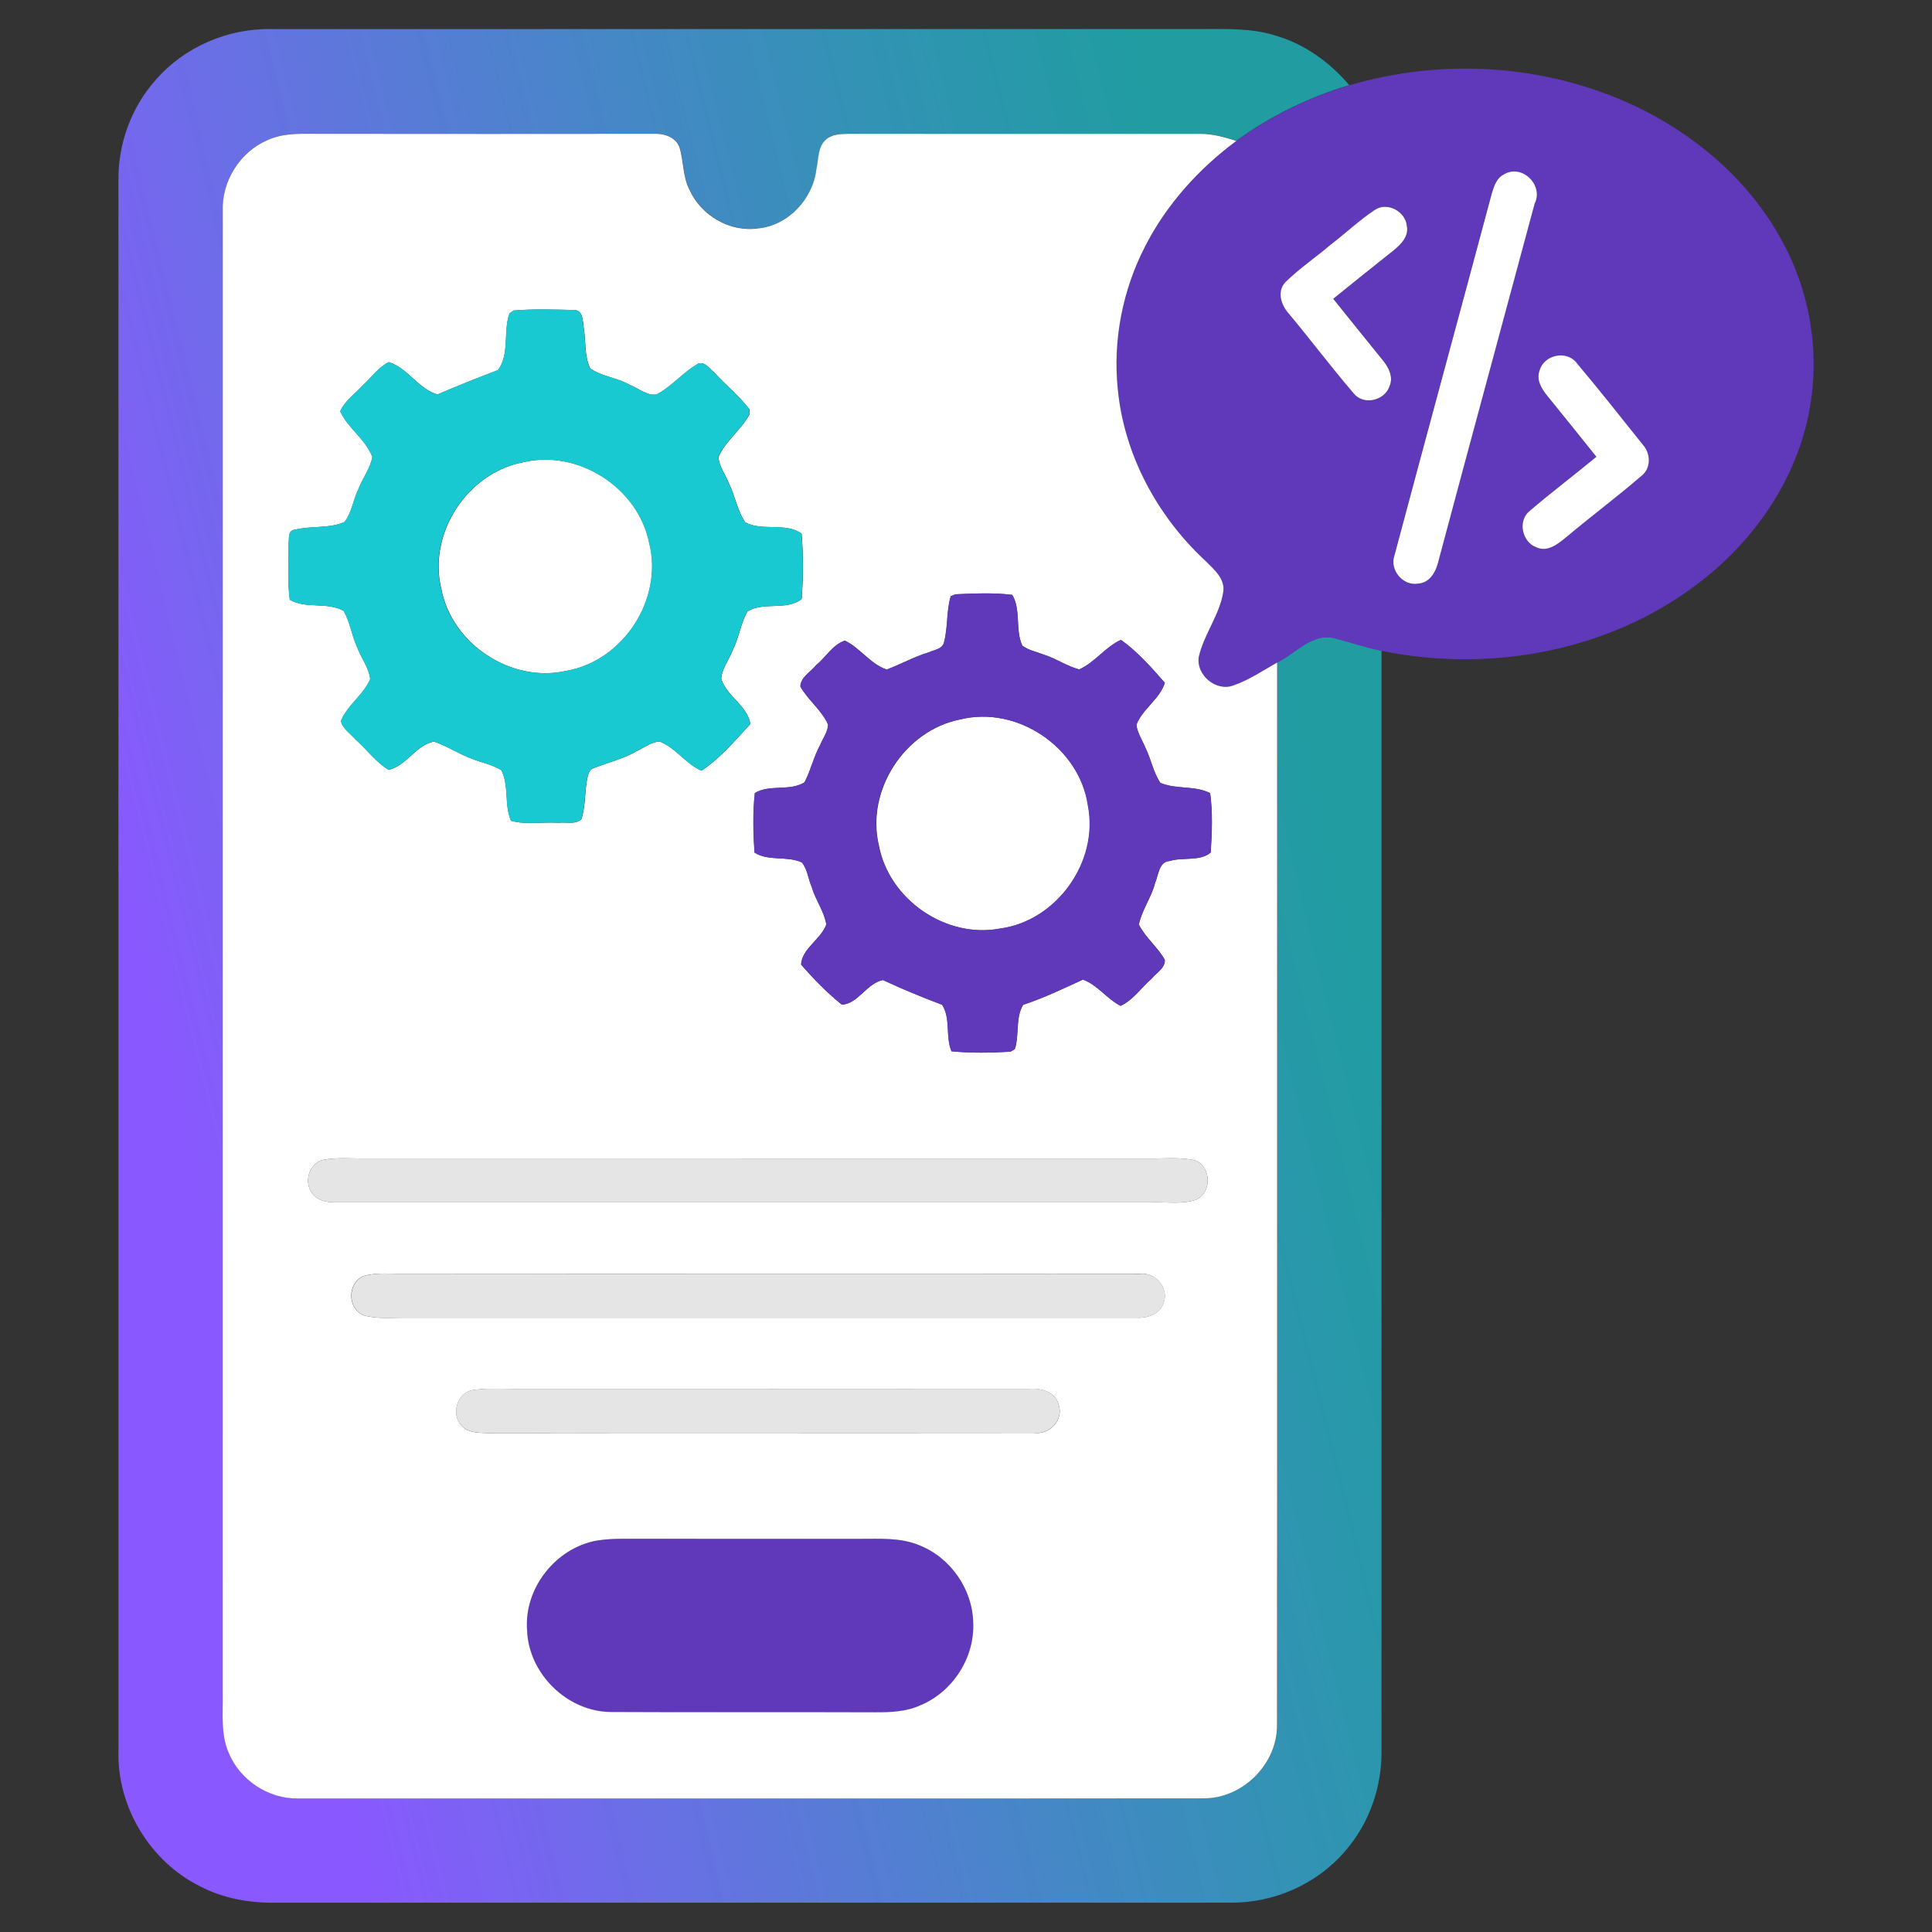
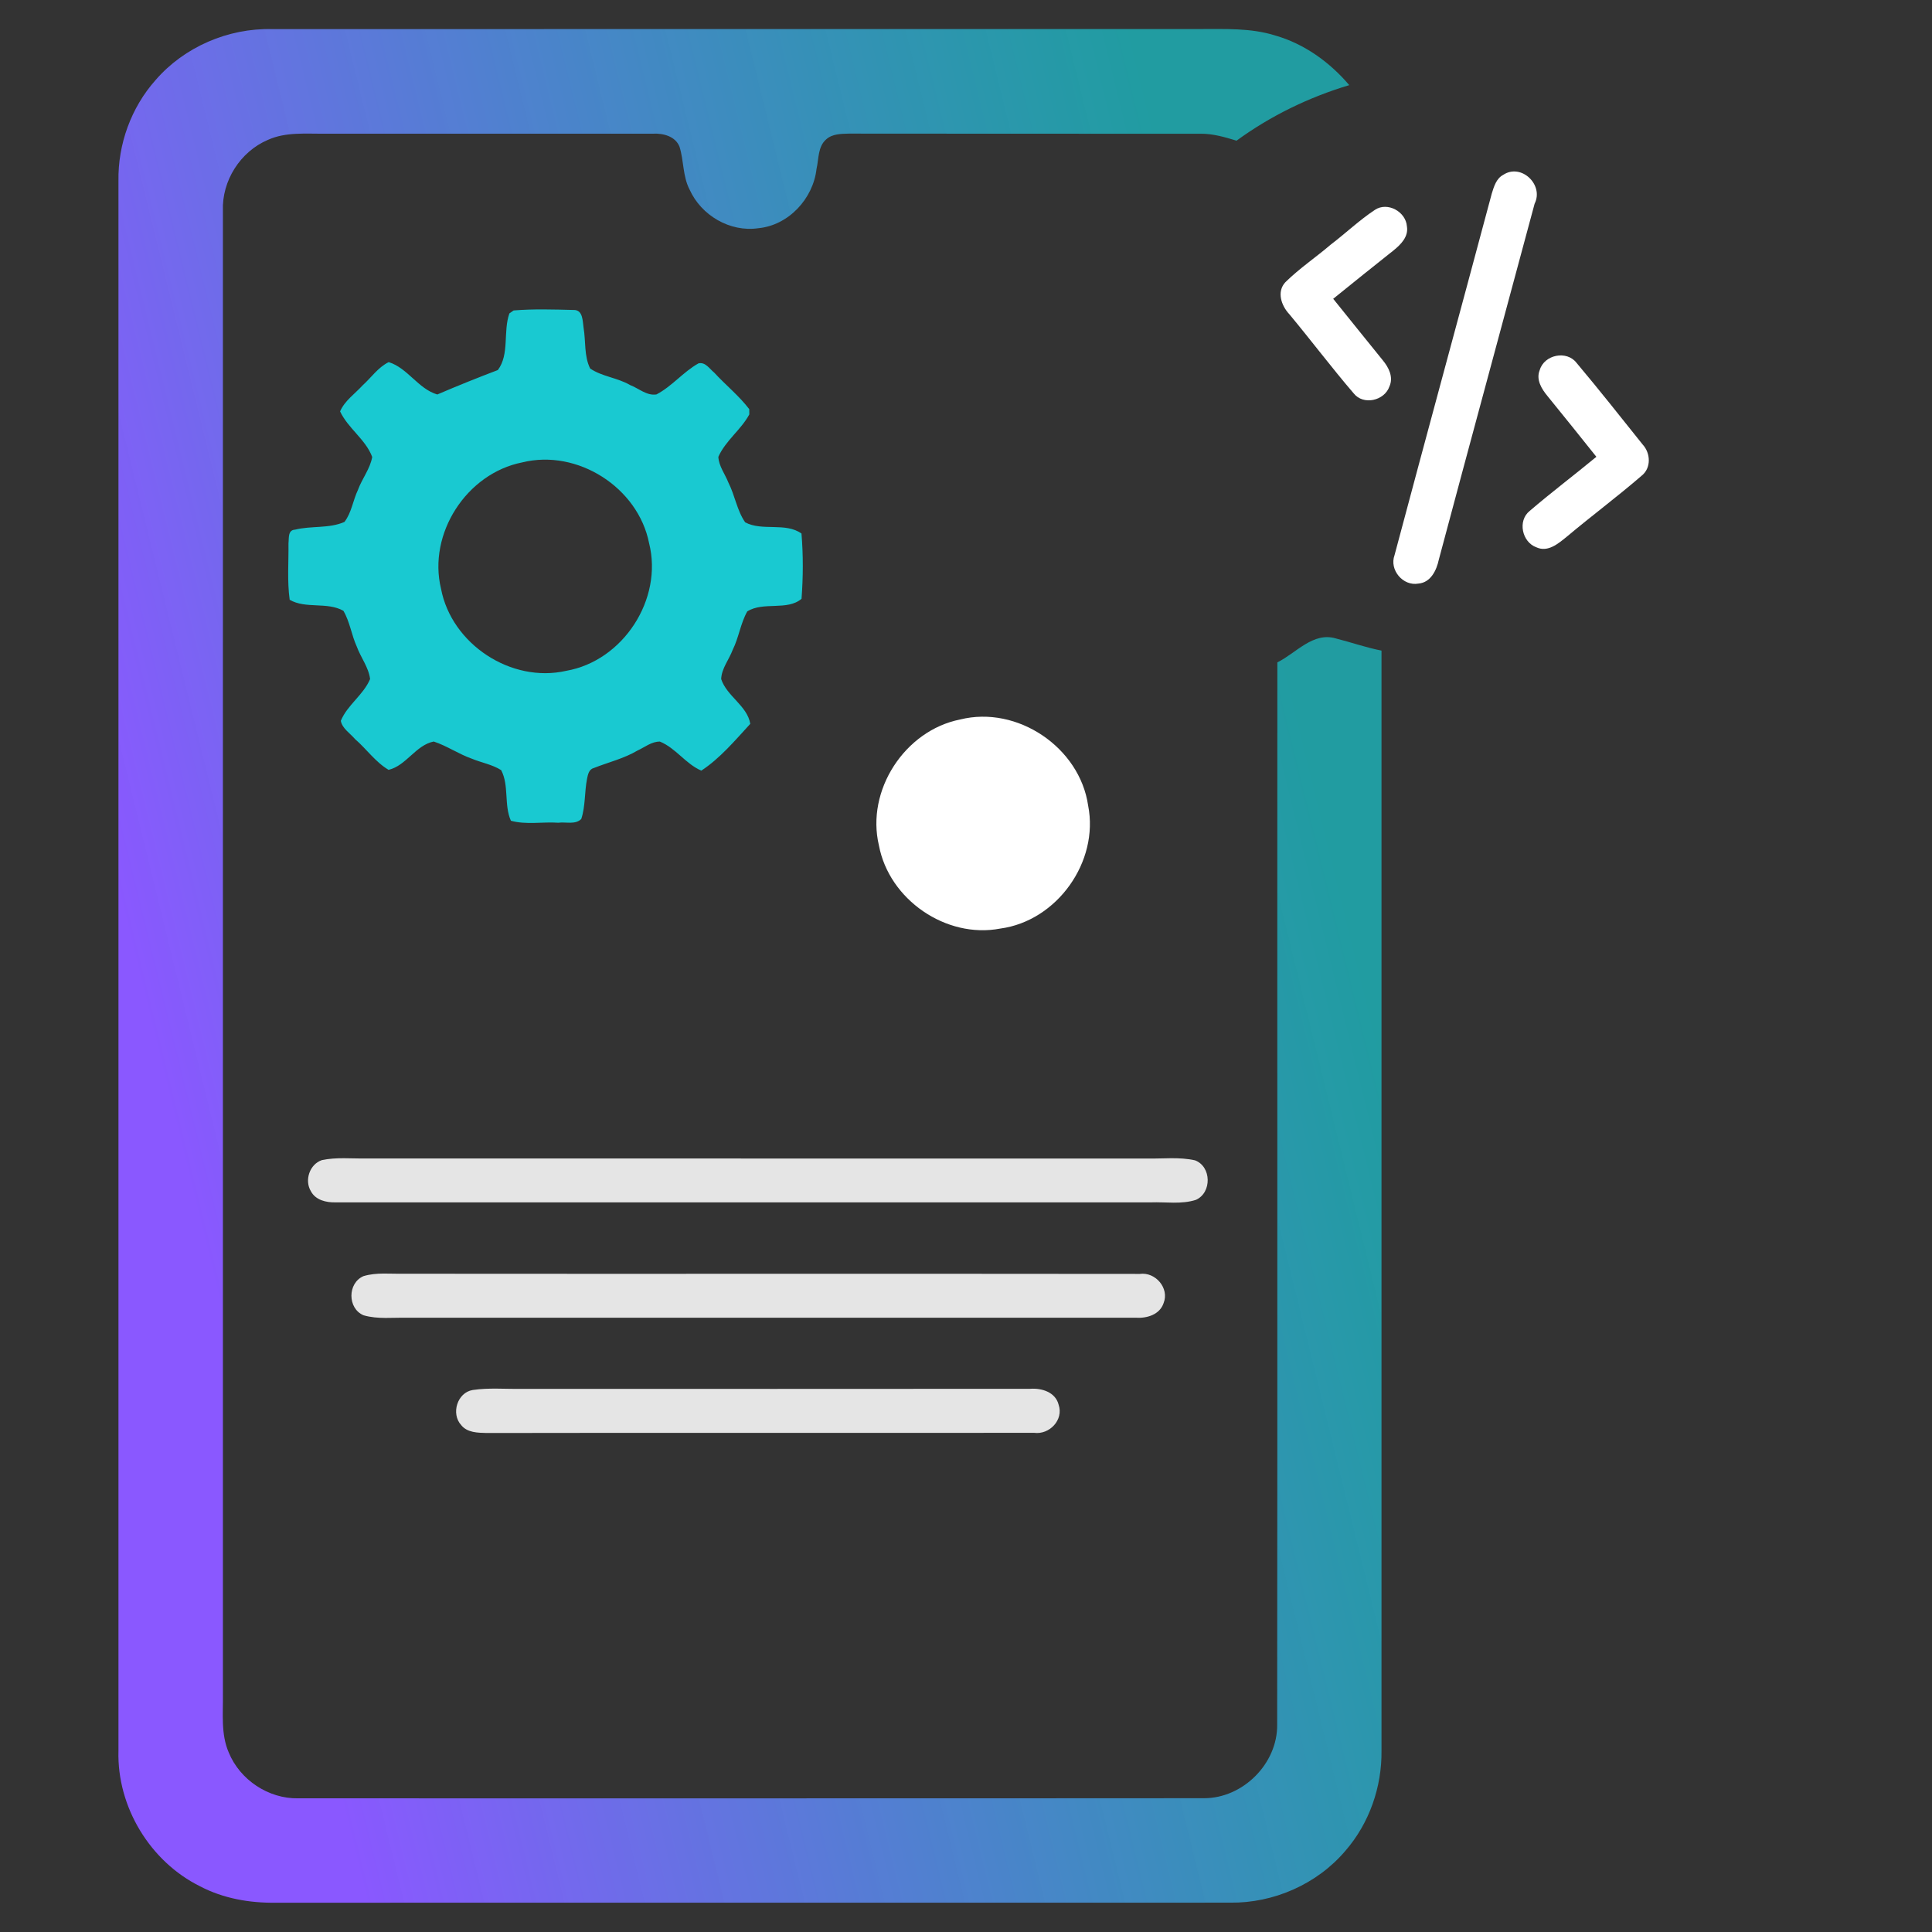
<svg xmlns="http://www.w3.org/2000/svg" width="32" height="32" viewBox="0 0 32 32" fill="none">
  <rect x="0" y="0" width="32" height="32" fill="#333333" stroke="none" />
  <path d="M2.577 1.326C3.052 0.777 3.778 0.465 4.503 0.482C9.627 0.481 14.751 0.482 19.875 0.481C20.292 0.482 20.719 0.461 21.122 0.588C21.604 0.726 22.025 1.03 22.348 1.41C21.68 1.61 21.044 1.919 20.481 2.33C20.287 2.271 20.09 2.213 19.886 2.215C17.943 2.214 16.001 2.216 14.059 2.213C13.931 2.217 13.788 2.216 13.687 2.306C13.544 2.427 13.563 2.633 13.524 2.799C13.468 3.292 13.06 3.733 12.559 3.78C12.091 3.848 11.614 3.568 11.422 3.14C11.307 2.92 11.328 2.663 11.255 2.43C11.187 2.258 10.987 2.206 10.819 2.214C9.005 2.215 7.191 2.215 5.377 2.214C5.064 2.218 4.734 2.183 4.439 2.316C3.98 2.51 3.672 2.996 3.692 3.495C3.692 11.683 3.692 19.87 3.692 28.058C3.697 28.381 3.656 28.72 3.788 29.025C3.973 29.48 4.447 29.795 4.939 29.786C9.939 29.785 14.941 29.788 19.941 29.784C20.587 29.786 21.163 29.21 21.154 28.563C21.16 22.699 21.154 16.835 21.157 10.971C21.467 10.818 21.749 10.461 22.127 10.575C22.38 10.639 22.626 10.726 22.882 10.776C22.882 16.849 22.882 22.922 22.882 28.995C22.89 29.596 22.68 30.2 22.284 30.655C21.816 31.207 21.097 31.523 20.375 31.514C15.105 31.516 9.835 31.513 4.565 31.515C4.135 31.521 3.699 31.445 3.315 31.244C2.485 30.833 1.937 29.927 1.962 29.001C1.961 20.333 1.961 11.665 1.962 2.997C1.952 2.389 2.172 1.781 2.577 1.326Z" fill="url(#paint0_linear_1853_1627)" />
-   <path d="M22.345 1.414C23.877 0.96 25.576 1.062 27.029 1.732C28.044 2.201 28.943 2.959 29.49 3.943C29.968 4.789 30.148 5.802 29.975 6.761C29.771 7.929 29.054 8.968 28.113 9.673C26.643 10.791 24.673 11.149 22.88 10.779C22.623 10.729 22.377 10.643 22.125 10.579C21.746 10.465 21.464 10.821 21.154 10.974C20.917 11.108 20.689 11.264 20.43 11.353C20.143 11.466 19.805 11.179 19.856 10.879C19.94 10.506 20.196 10.193 20.259 9.813C20.298 9.588 20.104 9.429 19.963 9.288C19.167 8.551 18.618 7.532 18.513 6.446C18.431 5.638 18.592 4.809 18.964 4.088C19.318 3.391 19.853 2.798 20.478 2.334C21.041 1.923 21.677 1.613 22.345 1.414ZM24.895 2.898C24.78 2.959 24.742 3.091 24.706 3.206C24.172 5.204 23.626 7.199 23.095 9.197C23.005 9.441 23.235 9.714 23.489 9.668C23.695 9.651 23.791 9.447 23.829 9.269C24.353 7.304 24.888 5.341 25.415 3.376C25.571 3.063 25.193 2.701 24.895 2.898ZM22.776 3.476C22.517 3.647 22.292 3.863 22.045 4.051C21.798 4.262 21.526 4.444 21.294 4.673C21.145 4.831 21.227 5.064 21.359 5.205C21.719 5.638 22.058 6.088 22.424 6.515C22.586 6.718 22.936 6.636 23.017 6.398C23.086 6.244 23.005 6.084 22.906 5.966C22.633 5.626 22.358 5.288 22.085 4.948C22.416 4.678 22.751 4.413 23.085 4.146C23.205 4.049 23.335 3.919 23.306 3.749C23.29 3.506 22.985 3.336 22.776 3.476ZM25.5 6.129C25.433 6.288 25.531 6.444 25.63 6.562C25.899 6.896 26.171 7.229 26.438 7.566C26.072 7.868 25.693 8.154 25.333 8.463C25.129 8.625 25.205 8.979 25.443 9.065C25.634 9.153 25.806 9.003 25.945 8.891C26.354 8.548 26.783 8.228 27.188 7.879C27.348 7.751 27.336 7.506 27.204 7.363C26.842 6.911 26.483 6.455 26.111 6.012C25.948 5.797 25.574 5.874 25.5 6.129Z" fill="#6039BB" />
-   <path d="M9.885 25.519C10.026 25.494 10.171 25.489 10.315 25.489C11.627 25.491 12.94 25.49 14.253 25.489C14.578 25.491 14.918 25.466 15.225 25.596C15.741 25.797 16.109 26.323 16.119 26.878C16.147 27.457 15.778 28.027 15.243 28.248C15.011 28.353 14.752 28.364 14.502 28.363C13.042 28.356 11.582 28.366 10.123 28.358C9.398 28.356 8.752 27.723 8.73 27C8.678 26.309 9.205 25.639 9.885 25.519Z" fill="#6039BB" />
-   <path d="M4.437 2.318C4.731 2.185 5.061 2.22 5.375 2.216C7.189 2.218 9.003 2.218 10.816 2.216C10.985 2.208 11.184 2.26 11.252 2.433C11.326 2.665 11.305 2.923 11.42 3.143C11.611 3.57 12.089 3.85 12.556 3.783C13.058 3.735 13.466 3.294 13.522 2.801C13.561 2.635 13.541 2.429 13.684 2.309C13.786 2.219 13.929 2.219 14.056 2.216C15.999 2.219 17.941 2.216 19.883 2.217C20.087 2.215 20.284 2.273 20.479 2.333C19.854 2.796 19.318 3.39 18.964 4.086C18.593 4.808 18.431 5.637 18.514 6.445C18.618 7.531 19.168 8.55 19.963 9.287C20.104 9.428 20.298 9.586 20.26 9.811C20.197 10.192 19.941 10.505 19.856 10.878C19.806 11.178 20.143 11.464 20.431 11.352C20.689 11.263 20.918 11.107 21.154 10.973C21.152 16.837 21.157 22.701 21.152 28.566C21.161 29.213 20.584 29.789 19.939 29.786C14.938 29.791 9.937 29.787 4.936 29.788C4.444 29.797 3.971 29.482 3.786 29.028C3.654 28.723 3.695 28.383 3.689 28.061C3.69 19.873 3.689 11.685 3.69 3.497C3.67 2.999 3.978 2.512 4.437 2.318ZM8.51 5.143C8.493 5.155 8.457 5.179 8.439 5.191C8.333 5.493 8.445 5.868 8.249 6.13C7.913 6.258 7.578 6.391 7.246 6.534C6.93 6.442 6.753 6.094 6.441 5.998C6.265 6.084 6.151 6.256 6.008 6.384C5.881 6.524 5.712 6.638 5.636 6.815C5.768 7.097 6.059 7.278 6.168 7.569C6.133 7.767 5.999 7.93 5.931 8.116C5.849 8.289 5.826 8.493 5.708 8.646C5.453 8.758 5.157 8.706 4.889 8.773C4.768 8.779 4.791 8.916 4.781 8.999C4.785 9.311 4.758 9.625 4.801 9.934C5.065 10.089 5.422 9.965 5.691 10.118C5.799 10.301 5.825 10.52 5.913 10.711C5.979 10.893 6.109 11.053 6.133 11.248C6.022 11.511 5.756 11.676 5.648 11.94C5.671 12.066 5.803 12.147 5.884 12.243C6.074 12.407 6.222 12.623 6.439 12.751C6.731 12.684 6.889 12.341 7.187 12.283C7.406 12.355 7.599 12.489 7.817 12.567C7.978 12.634 8.156 12.663 8.304 12.757C8.438 13.014 8.348 13.333 8.465 13.595C8.716 13.665 8.991 13.61 9.251 13.628C9.375 13.611 9.534 13.665 9.631 13.565C9.701 13.351 9.683 13.121 9.726 12.901C9.74 12.834 9.756 12.745 9.833 12.723C10.076 12.627 10.334 12.567 10.561 12.433C10.681 12.378 10.796 12.281 10.933 12.284C11.196 12.391 11.359 12.653 11.619 12.765C11.929 12.562 12.179 12.263 12.429 11.99C12.38 11.69 12.042 11.534 11.947 11.248C11.954 11.073 12.078 10.927 12.138 10.766C12.24 10.561 12.268 10.327 12.38 10.128C12.644 9.96 13.041 10.121 13.279 9.919C13.306 9.56 13.308 9.196 13.277 8.838C13.012 8.648 12.626 8.804 12.345 8.652C12.209 8.454 12.176 8.207 12.068 7.995C12.013 7.853 11.909 7.723 11.901 7.568C12.02 7.299 12.275 7.121 12.414 6.865C12.414 6.843 12.414 6.799 12.413 6.778C12.242 6.555 12.021 6.378 11.832 6.171C11.755 6.11 11.685 5.991 11.571 6.02C11.318 6.161 11.133 6.399 10.876 6.534C10.716 6.56 10.581 6.432 10.438 6.378C10.231 6.257 9.974 6.239 9.778 6.104C9.675 5.898 9.707 5.653 9.669 5.429C9.652 5.319 9.661 5.13 9.502 5.135C9.172 5.127 8.839 5.116 8.51 5.143ZM15.831 9.843C15.81 9.851 15.769 9.867 15.749 9.874C15.674 10.124 15.704 10.391 15.637 10.641C15.607 10.755 15.471 10.763 15.383 10.806C15.141 10.878 14.922 11.003 14.687 11.09C14.416 10.998 14.25 10.734 13.995 10.611C13.793 10.678 13.678 10.888 13.517 11.02C13.428 11.13 13.264 11.214 13.258 11.37C13.385 11.599 13.611 11.76 13.717 12.001C13.713 12.124 13.633 12.226 13.587 12.336C13.477 12.534 13.432 12.759 13.326 12.958C13.084 13.111 12.747 12.986 12.504 13.136C12.467 13.463 12.477 13.794 12.498 14.121C12.726 14.27 13.036 14.171 13.283 14.285C13.376 14.398 13.387 14.555 13.444 14.688C13.506 14.903 13.651 15.089 13.688 15.312C13.598 15.561 13.284 15.71 13.27 15.976C13.476 16.213 13.699 16.443 13.944 16.64C14.209 16.632 14.357 16.284 14.625 16.233C14.947 16.382 15.274 16.517 15.606 16.643C15.751 16.866 15.658 17.169 15.761 17.413C16.085 17.444 16.413 17.439 16.738 17.419C16.756 17.408 16.792 17.386 16.81 17.376C16.887 17.14 16.816 16.856 16.948 16.643C17.289 16.53 17.612 16.375 17.938 16.225C18.179 16.313 18.333 16.543 18.561 16.66C18.773 16.564 18.905 16.355 19.079 16.206C19.155 16.111 19.301 16.035 19.294 15.899C19.176 15.685 18.973 15.533 18.864 15.313C18.914 15.069 19.073 14.864 19.133 14.623C19.192 14.492 19.192 14.271 19.378 14.26C19.596 14.194 19.875 14.271 20.054 14.121C20.075 13.795 20.089 13.462 20.045 13.137C19.791 13.007 19.481 13.078 19.221 12.967C19.103 12.794 19.068 12.58 18.976 12.394C18.924 12.265 18.841 12.145 18.823 12.006C18.924 11.739 19.209 11.583 19.294 11.309C19.072 11.055 18.843 10.795 18.567 10.598C18.307 10.718 18.137 10.971 17.877 11.088C17.667 11.032 17.486 10.903 17.278 10.839C17.163 10.794 17.034 10.77 16.934 10.694C16.812 10.433 16.915 10.1 16.767 9.853C16.458 9.814 16.142 9.83 15.831 9.843ZM5.332 19.215C5.128 19.283 5.039 19.55 5.15 19.731C5.228 19.878 5.404 19.918 5.558 19.915C10.059 19.914 14.561 19.914 19.062 19.915C19.31 19.906 19.569 19.951 19.809 19.873C20.074 19.754 20.067 19.323 19.794 19.219C19.533 19.16 19.263 19.194 18.999 19.188C14.688 19.188 10.376 19.189 6.064 19.188C5.821 19.192 5.573 19.164 5.332 19.215ZM6.018 21.136C5.751 21.251 5.751 21.671 6.018 21.785C6.255 21.854 6.507 21.82 6.75 21.826C10.771 21.825 14.793 21.825 18.814 21.826C18.996 21.836 19.207 21.774 19.271 21.583C19.37 21.336 19.135 21.064 18.877 21.099C14.814 21.095 10.752 21.101 6.689 21.096C6.466 21.101 6.234 21.071 6.018 21.136ZM7.83 23.024C7.574 23.066 7.468 23.417 7.639 23.605C7.74 23.733 7.914 23.732 8.063 23.736C11.085 23.731 14.107 23.737 17.129 23.733C17.383 23.769 17.622 23.518 17.535 23.267C17.483 23.059 17.254 22.989 17.063 23.005C14.252 23.007 11.44 23.005 8.628 23.006C8.363 23.009 8.094 22.985 7.83 23.024ZM9.885 25.517C9.205 25.638 8.678 26.307 8.73 26.998C8.752 27.721 9.398 28.355 10.123 28.356C11.582 28.364 13.042 28.355 14.502 28.361C14.752 28.362 15.011 28.351 15.242 28.246C15.778 28.026 16.147 27.456 16.119 26.876C16.109 26.321 15.741 25.795 15.225 25.594C14.918 25.465 14.578 25.489 14.252 25.488C12.939 25.488 11.627 25.489 10.314 25.487C10.171 25.488 10.026 25.493 9.885 25.517Z" fill="white" />
  <path d="M24.898 2.896C25.196 2.699 25.575 3.061 25.418 3.374C24.891 5.339 24.356 7.302 23.832 9.267C23.794 9.445 23.698 9.649 23.493 9.666C23.238 9.712 23.008 9.439 23.098 9.195C23.63 7.197 24.175 5.202 24.709 3.204C24.745 3.089 24.783 2.957 24.898 2.896Z" fill="white" />
-   <path d="M22.773 3.476C22.981 3.337 23.286 3.506 23.303 3.75C23.332 3.92 23.202 4.05 23.082 4.147C22.748 4.414 22.413 4.679 22.082 4.949C22.354 5.289 22.629 5.627 22.903 5.967C23.001 6.085 23.083 6.245 23.014 6.399C22.933 6.637 22.582 6.719 22.421 6.515C22.055 6.088 21.716 5.638 21.356 5.205C21.224 5.065 21.141 4.832 21.291 4.673C21.523 4.445 21.795 4.262 22.042 4.051C22.289 3.863 22.514 3.647 22.773 3.476Z" fill="white" />
+   <path d="M22.773 3.476C22.981 3.337 23.286 3.506 23.303 3.75C23.332 3.92 23.202 4.05 23.082 4.147C22.748 4.414 22.413 4.679 22.082 4.949C22.354 5.289 22.629 5.627 22.903 5.967C23.001 6.085 23.083 6.245 23.014 6.399C22.933 6.637 22.582 6.719 22.421 6.515C22.055 6.088 21.716 5.638 21.356 5.205C21.224 5.065 21.141 4.832 21.291 4.673C21.523 4.445 21.795 4.262 22.042 4.051C22.289 3.863 22.514 3.647 22.773 3.476" fill="white" />
  <path d="M25.503 6.129C25.578 5.874 25.951 5.797 26.114 6.012C26.487 6.455 26.846 6.911 27.208 7.363C27.34 7.506 27.352 7.751 27.191 7.879C26.787 8.228 26.358 8.547 25.949 8.891C25.81 9.003 25.638 9.153 25.447 9.065C25.209 8.979 25.133 8.625 25.336 8.463C25.696 8.154 26.076 7.868 26.441 7.566C26.174 7.229 25.903 6.896 25.633 6.562C25.535 6.444 25.437 6.288 25.503 6.129Z" fill="white" />
-   <path d="M8.653 7.659C9.568 7.432 10.573 8.074 10.755 8.997C10.99 9.925 10.324 10.948 9.382 11.111C8.47 11.32 7.484 10.669 7.31 9.753C7.087 8.839 7.733 7.841 8.653 7.659Z" fill="white" />
  <path d="M15.903 11.917C16.85 11.681 17.884 12.379 18.023 13.343C18.207 14.274 17.507 15.254 16.568 15.38C15.669 15.552 14.726 14.899 14.558 14.004C14.34 13.092 14.986 12.099 15.903 11.917Z" fill="white" />
  <path d="M8.507 5.142C8.836 5.115 9.169 5.126 9.499 5.134C9.658 5.129 9.649 5.319 9.666 5.429C9.704 5.652 9.672 5.897 9.775 6.104C9.972 6.238 10.228 6.256 10.435 6.377C10.578 6.431 10.713 6.559 10.873 6.533C11.13 6.399 11.315 6.161 11.568 6.019C11.682 5.99 11.752 6.109 11.829 6.171C12.018 6.377 12.24 6.554 12.41 6.777C12.411 6.799 12.411 6.843 12.411 6.864C12.272 7.121 12.017 7.298 11.898 7.567C11.906 7.722 12.01 7.853 12.065 7.994C12.173 8.206 12.206 8.454 12.342 8.651C12.623 8.803 13.01 8.647 13.275 8.837C13.305 9.195 13.303 9.559 13.276 9.918C13.038 10.121 12.642 9.959 12.377 10.127C12.265 10.326 12.237 10.561 12.135 10.765C12.075 10.926 11.951 11.072 11.945 11.248C12.039 11.533 12.377 11.689 12.427 11.989C12.176 12.262 11.926 12.561 11.616 12.764C11.356 12.652 11.193 12.39 10.93 12.283C10.793 12.281 10.678 12.377 10.558 12.432C10.331 12.566 10.073 12.626 9.83 12.723C9.753 12.744 9.737 12.833 9.723 12.901C9.68 13.12 9.698 13.351 9.628 13.564C9.531 13.664 9.372 13.61 9.248 13.627C8.988 13.609 8.713 13.664 8.462 13.594C8.345 13.332 8.435 13.013 8.301 12.756C8.153 12.662 7.975 12.633 7.814 12.566C7.596 12.489 7.403 12.354 7.184 12.282C6.886 12.341 6.728 12.683 6.436 12.751C6.219 12.623 6.071 12.406 5.881 12.242C5.8 12.146 5.668 12.066 5.645 11.939C5.753 11.676 6.019 11.511 6.13 11.247C6.106 11.053 5.976 10.892 5.91 10.711C5.822 10.519 5.796 10.301 5.688 10.117C5.419 9.964 5.062 10.089 4.798 9.934C4.755 9.624 4.782 9.31 4.778 8.999C4.788 8.915 4.765 8.779 4.886 8.773C5.154 8.706 5.45 8.757 5.705 8.645C5.823 8.492 5.846 8.288 5.928 8.116C5.996 7.929 6.13 7.766 6.165 7.569C6.056 7.277 5.765 7.096 5.633 6.814C5.709 6.637 5.878 6.523 6.005 6.384C6.148 6.255 6.262 6.084 6.438 5.998C6.75 6.093 6.927 6.441 7.243 6.534C7.575 6.391 7.91 6.257 8.246 6.129C8.442 5.868 8.33 5.492 8.437 5.191C8.454 5.179 8.49 5.154 8.507 5.142ZM8.649 7.659C7.728 7.841 7.083 8.839 7.305 9.753C7.48 10.669 8.466 11.319 9.378 11.111C10.32 10.947 10.985 9.925 10.751 8.997C10.569 8.074 9.564 7.432 8.649 7.659Z" fill="#19C9D1" />
-   <path d="M15.828 9.843C16.139 9.83 16.455 9.814 16.765 9.853C16.912 10.1 16.809 10.432 16.931 10.694C17.031 10.77 17.16 10.793 17.275 10.838C17.483 10.902 17.664 11.032 17.874 11.088C18.135 10.97 18.304 10.717 18.565 10.598C18.84 10.795 19.069 11.055 19.292 11.309C19.206 11.582 18.922 11.739 18.82 12.005C18.838 12.145 18.922 12.265 18.974 12.393C19.065 12.58 19.1 12.793 19.218 12.967C19.478 13.078 19.788 13.007 20.042 13.137C20.087 13.462 20.072 13.795 20.052 14.121C19.872 14.27 19.593 14.194 19.375 14.26C19.19 14.27 19.189 14.492 19.13 14.622C19.07 14.864 18.911 15.069 18.861 15.313C18.97 15.532 19.174 15.685 19.292 15.899C19.299 16.035 19.152 16.11 19.077 16.206C18.902 16.354 18.77 16.564 18.558 16.659C18.33 16.543 18.177 16.313 17.935 16.225C17.609 16.374 17.287 16.53 16.945 16.643C16.814 16.855 16.884 17.139 16.807 17.375C16.789 17.386 16.753 17.408 16.735 17.419C16.41 17.439 16.082 17.444 15.758 17.412C15.655 17.169 15.748 16.866 15.603 16.642C15.272 16.517 14.944 16.382 14.622 16.232C14.355 16.284 14.207 16.632 13.941 16.639C13.696 16.442 13.473 16.213 13.267 15.976C13.281 15.71 13.595 15.561 13.685 15.312C13.648 15.089 13.503 14.903 13.442 14.687C13.384 14.555 13.373 14.397 13.28 14.285C13.034 14.17 12.723 14.269 12.495 14.121C12.474 13.794 12.465 13.462 12.501 13.135C12.744 12.986 13.081 13.11 13.323 12.958C13.429 12.759 13.475 12.534 13.584 12.336C13.63 12.226 13.71 12.123 13.714 12.001C13.608 11.76 13.382 11.598 13.255 11.37C13.261 11.214 13.425 11.13 13.514 11.019C13.675 10.888 13.79 10.677 13.992 10.61C14.247 10.733 14.414 10.998 14.684 11.09C14.919 11.003 15.139 10.878 15.38 10.805C15.469 10.763 15.605 10.754 15.634 10.641C15.701 10.39 15.672 10.123 15.746 9.874C15.767 9.867 15.807 9.85 15.828 9.843ZM15.897 11.916C14.98 12.097 14.334 13.09 14.552 14.003C14.72 14.898 15.664 15.55 16.562 15.379C17.501 15.253 18.201 14.272 18.017 13.342C17.878 12.378 16.844 11.68 15.897 11.916Z" fill="#6039BB" />
  <path d="M5.332 19.215C5.572 19.164 5.82 19.192 6.064 19.188C10.376 19.189 14.687 19.189 18.999 19.189C19.263 19.194 19.533 19.16 19.794 19.219C20.067 19.323 20.074 19.754 19.809 19.873C19.569 19.951 19.31 19.906 19.062 19.915C14.56 19.914 10.059 19.914 5.558 19.915C5.404 19.919 5.228 19.878 5.15 19.732C5.039 19.55 5.128 19.283 5.332 19.215Z" fill="#E5E5E5" />
  <path d="M6.02 21.137C6.237 21.071 6.468 21.102 6.692 21.097C10.754 21.101 14.817 21.095 18.879 21.1C19.137 21.064 19.372 21.336 19.273 21.583C19.21 21.774 18.998 21.837 18.816 21.826C14.795 21.825 10.774 21.825 6.752 21.826C6.509 21.82 6.257 21.854 6.021 21.785C5.754 21.672 5.754 21.252 6.02 21.137Z" fill="#E5E5E5" />
  <path d="M7.829 23.023C8.094 22.983 8.362 23.008 8.628 23.004C11.439 23.004 14.251 23.006 17.062 23.003C17.254 22.988 17.482 23.058 17.534 23.266C17.621 23.517 17.382 23.767 17.128 23.732C14.106 23.736 11.084 23.729 8.062 23.735C7.914 23.731 7.739 23.731 7.638 23.603C7.467 23.416 7.573 23.065 7.829 23.023Z" fill="#E5E5E5" />
  <defs>
    <linearGradient id="paint0_linear_1853_1627" x1="4.495" y1="25.254" x2="23.64" y2="20.553" gradientUnits="userSpaceOnUse">
      <stop stop-color="#8A58FF" />
      <stop offset="1" stop-color="#19C9D1" stop-opacity="0.7" />
    </linearGradient>
  </defs>
</svg>